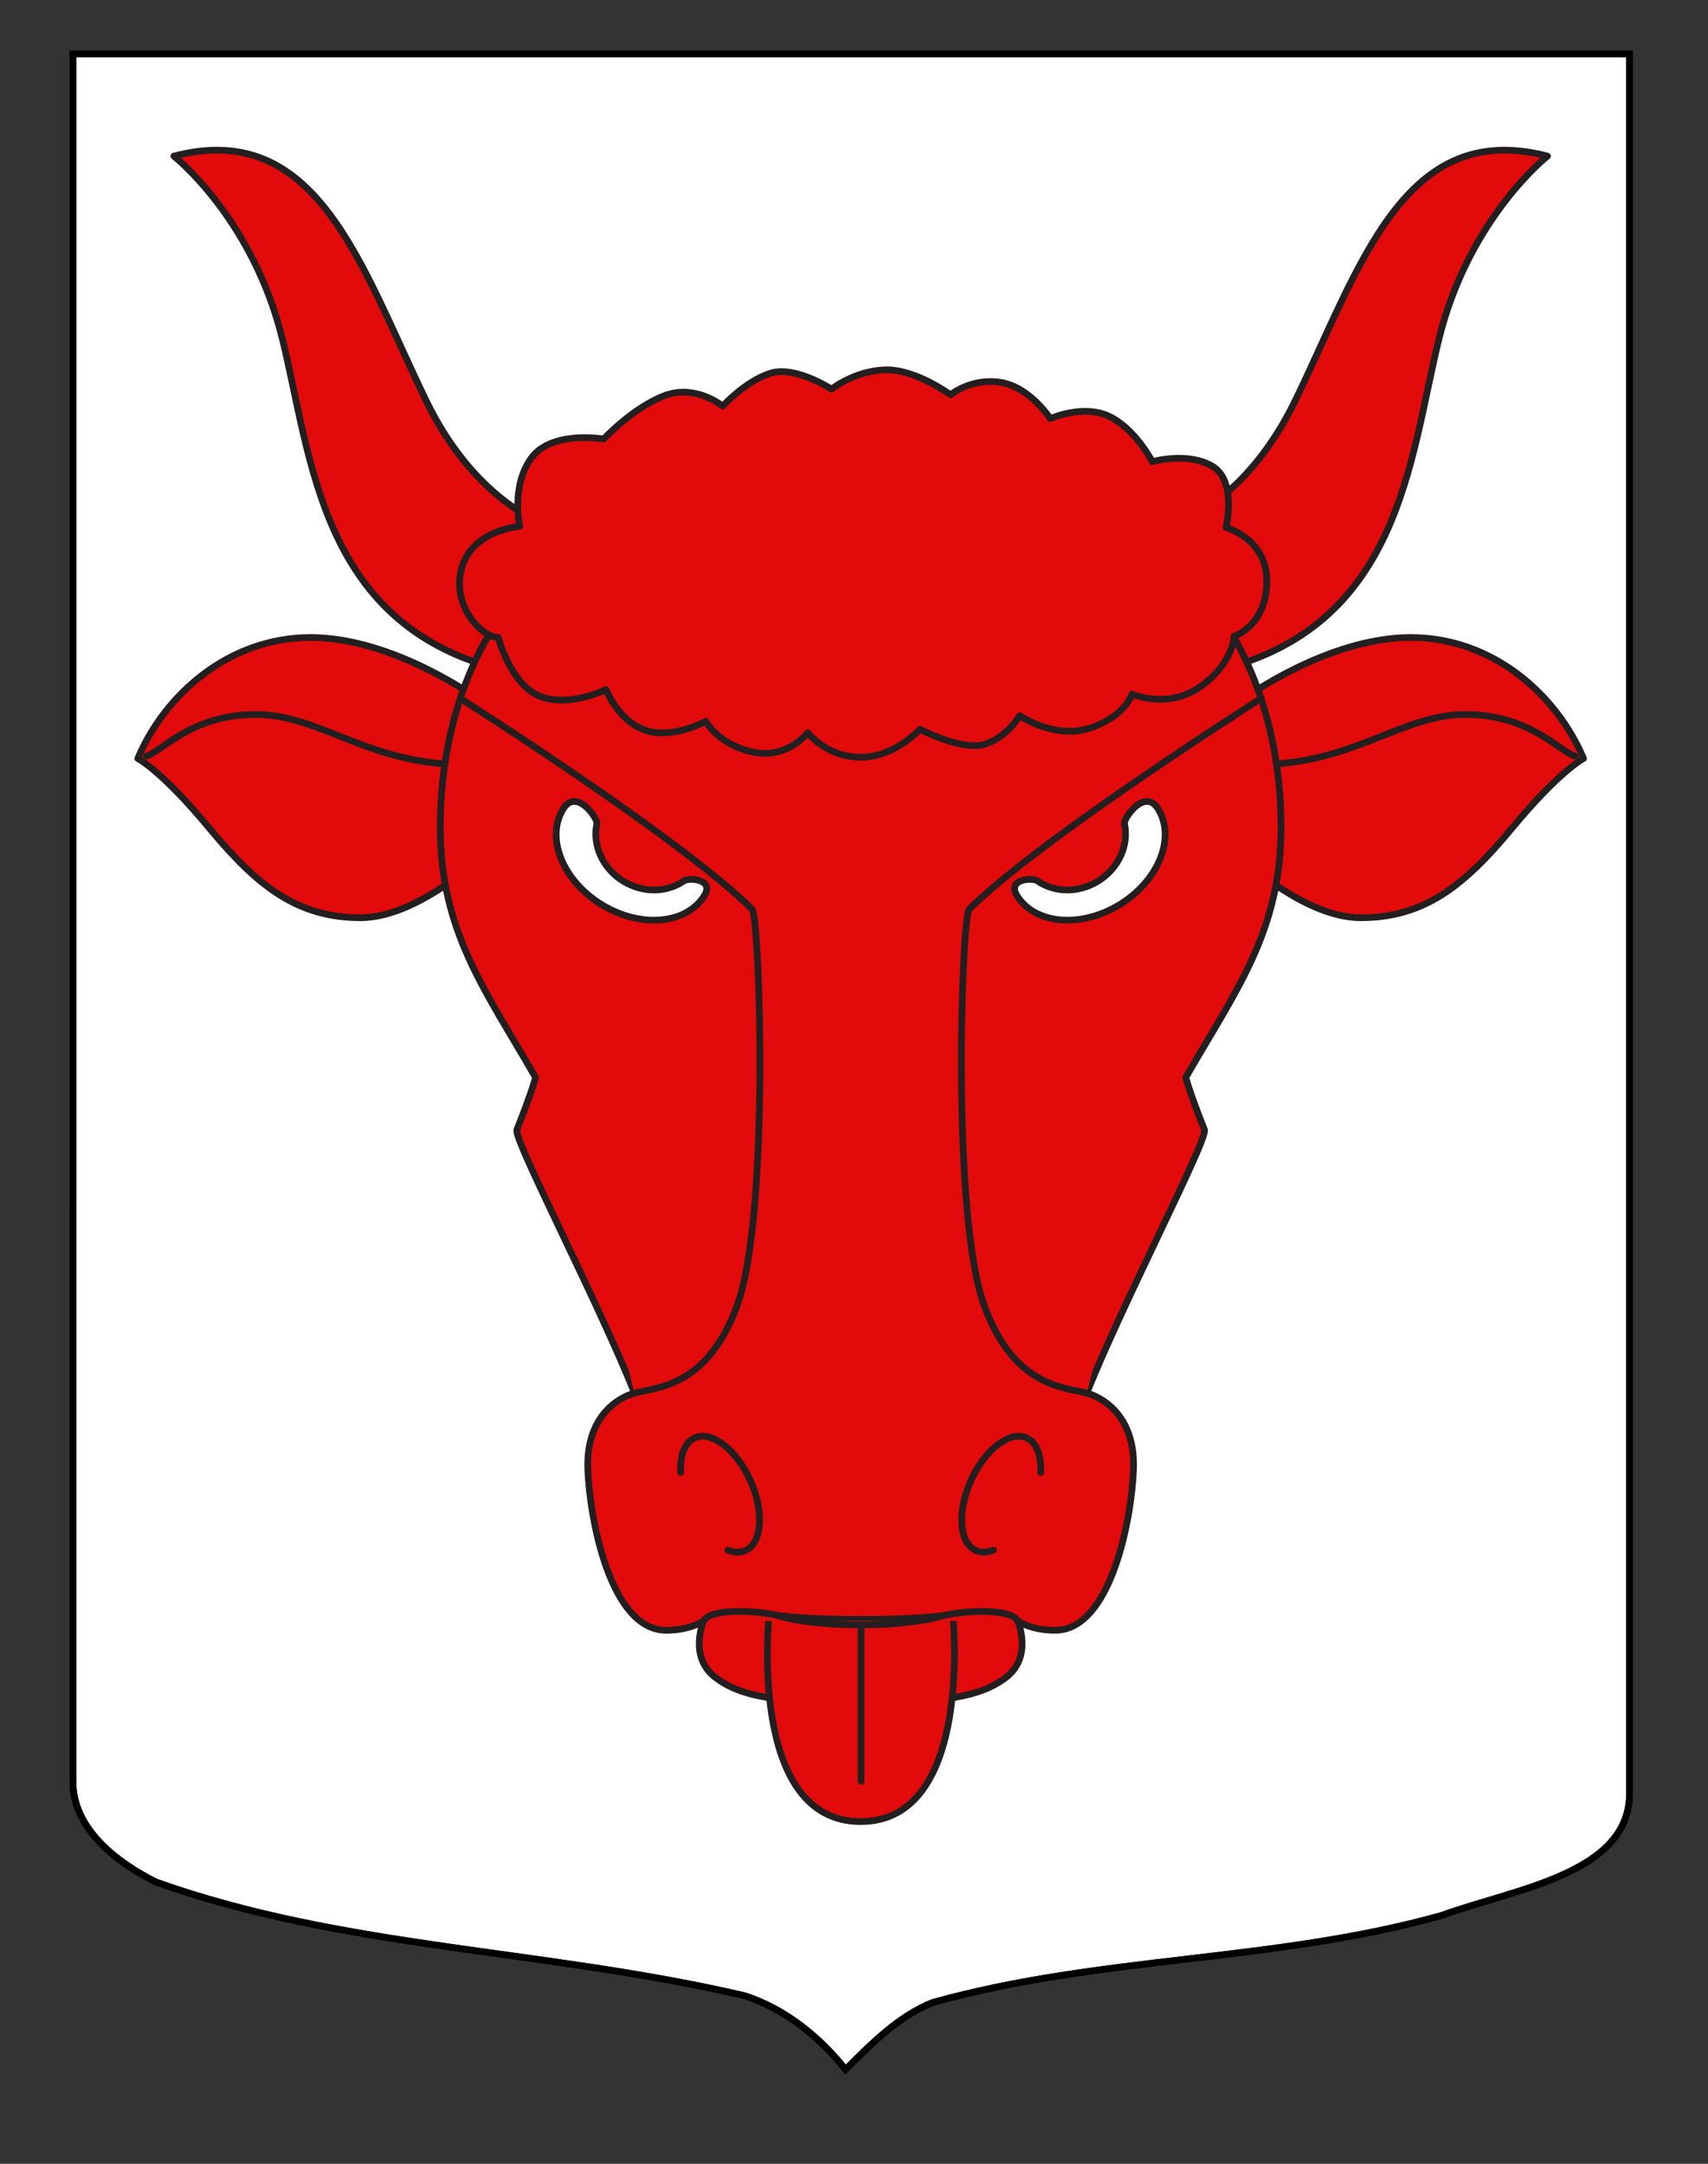
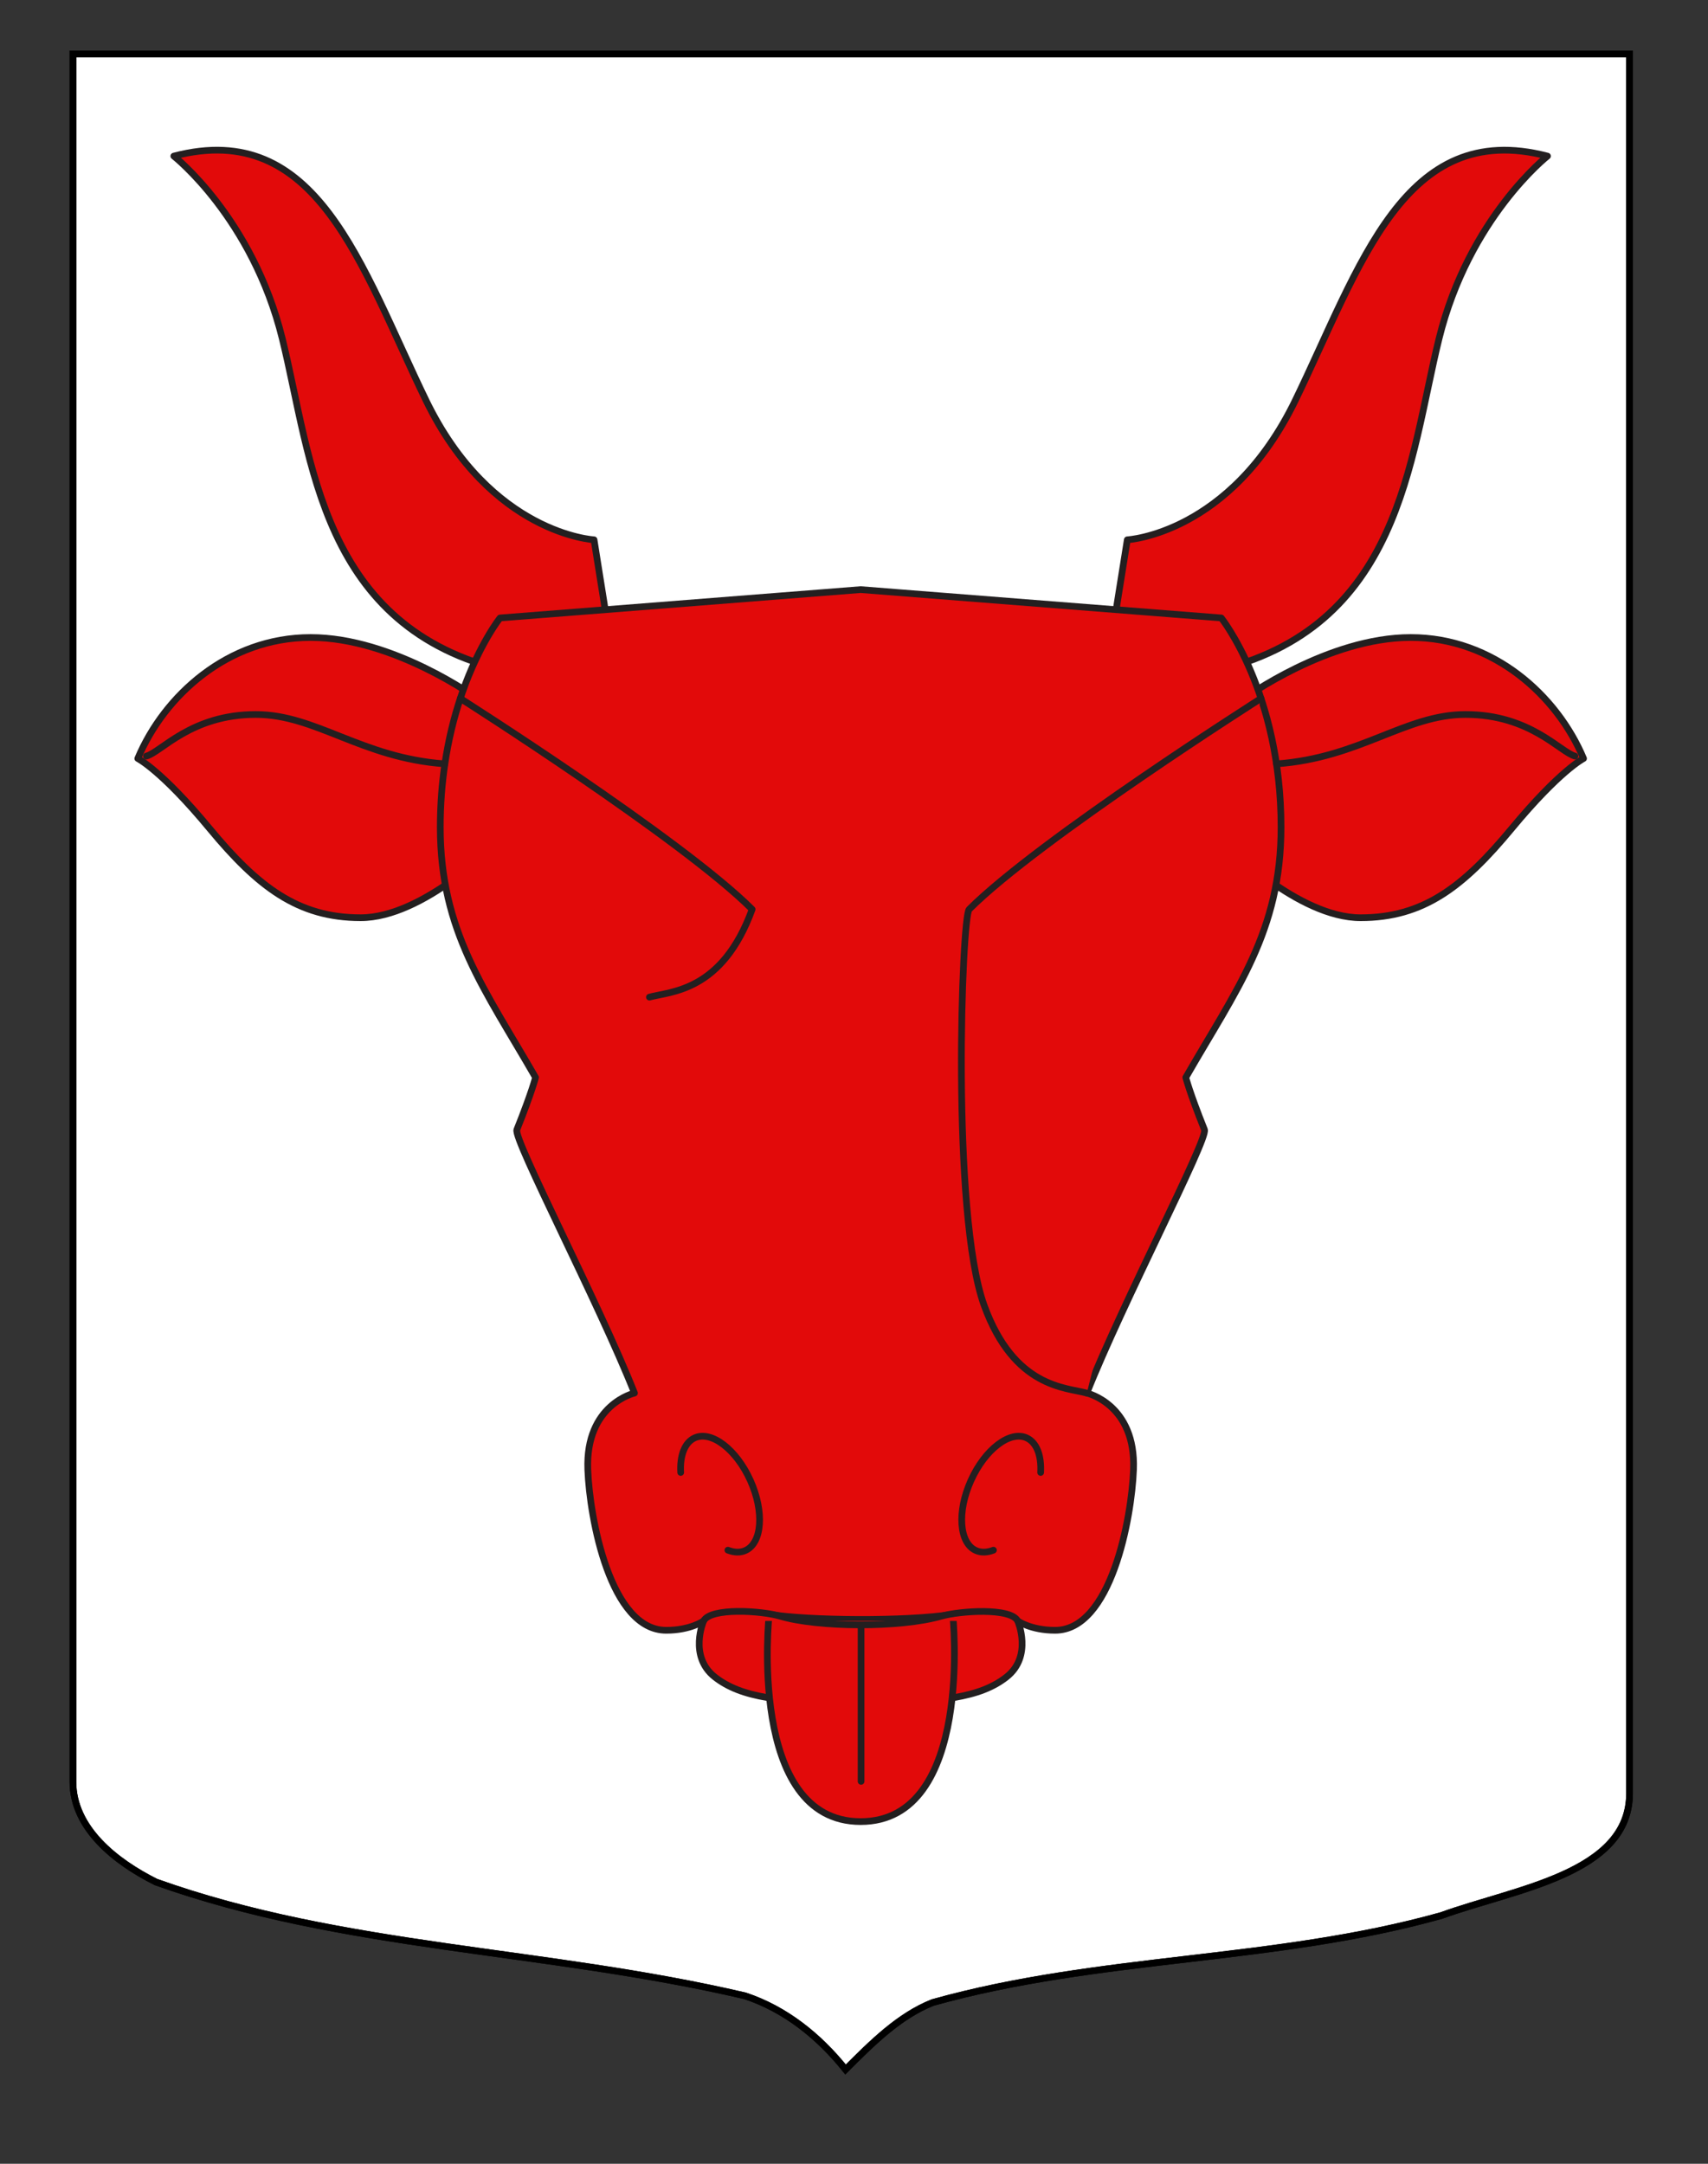
<svg xmlns="http://www.w3.org/2000/svg" version="1.1" x="0px" y="0px" width="255.118px" height="323.148px" viewBox="0 0 255.118 323.148" enable-background="new 0 0 255.118 323.148" xml:space="preserve">
  <rect x="0" y="0" width="255.118" height="323.148" fill="#333333" stroke="none" />
  <g id="Layer_2">
    <g>
      <path fill="#FFFFFF" d="M10.892,8.075c78,0,154.507,0,232.507,0c0,135.583,0,149.083,0,259.75c0,12.043-17.1,14.25-28.101,18.25    c-25,7-51,6-76,12.999c-5,2-9,6-13.001,10c-4-5-9-9-15-11c-30-6.999-60-6.999-88-16.999c-6-3-12.406-8-12.406-15    C10.892,242.533,10.892,144.45,10.892,8.075z" />
    </g>
    <g>
      <path fill="#FFFFFF" stroke="#000000" d="M10.892,8.075c78,0,154.507,0,232.507,0c0,135.583,0,149.083,0,259.75    c0,12.043-17.1,14.25-28.101,18.25c-25,7-51,6-76,12.999c-5,2-9,6-13.001,10c-4-5-9-9-15-11c-30-6.999-60-6.999-88-16.999    c-6-3-12.406-8-12.406-15C10.892,242.533,10.892,144.45,10.892,8.075z" />
    </g>
    <g>
      <path fill="none" stroke="#000000" d="M10.892,8.075c78,0,154.507,0,232.507,0c0,135.583,0,149.083,0,259.75    c0,12.043-17.1,14.25-28.101,18.25c-25,7-51,6-76,12.999c-5,2-9,6-13.001,10c-4-5-9-9-15-11c-30-6.999-60-6.999-88-16.999    c-6-3-12.406-8-12.406-15C10.892,242.533,10.892,144.45,10.892,8.075z" />
    </g>
  </g>
  <g id="Taureau">
    <path id="path2870_1_" fill="#E20A0A" stroke="#231F20" stroke-linecap="round" stroke-linejoin="round" d="M91.158,95.841   l-2.429-15.227c0,0-15.387-0.802-25.107-20.837c-9.717-20.036-16.196-42.075-37.658-36.465c0,0,11.743,9.216,16.197,27.25   c4.454,18.031,5.669,43.276,33.61,49.688C103.71,106.661,91.158,95.841,91.158,95.841z M193.485,59.778   c-9.717,20.035-25.105,20.837-25.105,20.837l-2.43,15.227c0,0-12.553,10.82,15.387,4.409c27.941-6.412,29.155-31.656,33.609-49.688   c4.454-18.032,16.197-27.25,16.197-27.25C209.682,17.703,203.205,39.742,193.485,59.778z" />
    <path id="path2872_1_" fill="#E20A0A" stroke="#231F20" stroke-linecap="round" stroke-linejoin="round" d="M46.396,95.208   c-12.366,0-21.875,8.696-25.817,18.072c0,0,3.534,1.766,10.735,10.463c7.201,8.697,13.18,13.316,22.556,13.316   c9.376,0,20.11-11.005,20.11-11.005l-2.718-21.743C71.262,104.312,58.761,95.208,46.396,95.208z M210.711,95.208   c-12.365,0-24.867,9.104-24.867,9.104l-2.718,21.741c0,0,10.737,11.007,20.11,11.007c9.377,0,15.355-4.619,22.557-13.317   c7.203-8.696,10.736-10.462,10.736-10.462C232.588,103.905,223.078,95.208,210.711,95.208z" />
    <path id="path2874_1_" fill="#E20A0A" stroke="#231F20" stroke-linecap="round" stroke-linejoin="round" d="M179.909,168.722   c-2.272-5.679-2.789-7.812-2.789-7.812c7.531-13.11,14.226-21.757,14.226-37.378c0-20.085-8.926-31.243-8.926-31.243l-53.865-4.233   l-53.866,4.235c0,0-3.092,3.864-5.635,11.137c-0.101,0.288-0.201,0.581-0.3,0.88c-0.925,2.799-1.756,6.064-2.304,9.773   c-0.429,2.885-0.687,6.04-0.687,9.45c0,15.62,6.694,24.269,14.227,37.378c0,0-0.518,2.131-2.791,7.812   c-0.559,1.396,12.273,25.942,17.573,39.331c0,0-7.349,1.665-6.973,11.437c0.278,7.253,3.348,23.989,11.716,23.989   c3.625,0,5.579-1.395,5.579-1.395s-2.281,5.262,1.674,8.369c3.905,3.067,9.82,3.855,21.787,3.855   c11.966,0,17.88-0.787,21.786-3.855c3.955-3.107,1.674-8.369,1.674-8.369s1.955,1.395,5.579,1.395   c8.369,0,11.437-16.736,11.716-23.989c0.377-9.771-6.973-11.437-6.973-11.437C167.634,194.664,180.467,170.117,179.909,168.722z" />
-     <path id="path2876_1_" fill="#E20A0A" stroke="#231F20" stroke-linecap="round" stroke-linejoin="round" d="M68.754,104.307   c0,0,33.13,21.038,43.592,31.499c1.117,1.115,2.704,45.537-2.231,59.136c-4.489,12.371-12.251,12.25-15.343,13.111" />
+     <path id="path2876_1_" fill="#E20A0A" stroke="#231F20" stroke-linecap="round" stroke-linejoin="round" d="M68.754,104.307   c0,0,33.13,21.038,43.592,31.499c-4.489,12.371-12.251,12.25-15.343,13.111" />
    <path id="path2878_1_" fill="#E20A0A" stroke="#231F20" stroke-linecap="round" stroke-linejoin="round" d="M188.354,104.307   c0,0-33.129,21.038-43.594,31.499c-1.115,1.115-2.701,45.537,2.234,59.136c4.488,12.371,12.248,12.25,15.34,13.111" />
    <path id="path2880_1_" fill="#E20A0A" stroke="#231F20" stroke-linecap="round" stroke-linejoin="round" d="M101.673,219.908   c-0.138-2.498,0.58-4.488,2.098-5.17c2.5-1.125,6.221,1.727,8.313,6.371c2.09,4.646,1.761,9.322-0.74,10.449   c-0.783,0.352-1.687,0.314-2.623-0.047" />
    <path id="path2882_1_" fill="#E20A0A" stroke="#231F20" stroke-linecap="round" stroke-linejoin="round" d="M155.438,219.908   c0.136-2.498-0.582-4.488-2.1-5.17c-2.499-1.125-6.221,1.727-8.312,6.371c-2.092,4.646-1.762,9.322,0.736,10.449   c0.785,0.352,1.688,0.314,2.625-0.047" />
-     <path id="path2884_1_" fill="#E20A0A" stroke="#231F20" stroke-linecap="round" stroke-linejoin="round" d="M74.421,95.195   c0,0,1.864,7.11,6.265,8.803c4.403,1.694,9.821-1.014,9.821-1.014s1.863,4.74,5.925,6.095c4.063,1.354,8.974-1.355,8.974-1.355   s1.821,3.417,6.941,4.572c5.249,1.185,8.296-2.88,8.296-2.88s2.781,3.675,7.91,3.675c5.127,0,8.853-4.182,8.853-4.182   s6.435,3.386,9.82,2.201c3.386-1.186,5.08-4.232,5.08-4.232s5.444,3.801,11.004,1.693c4.911-1.863,5.757-4.911,5.757-4.911   s5.418,2.371,10.329-1.186c4.911-3.555,4.911-7.45,4.911-7.45s4.908-1.505,4.908-8.296c0-6.264-6.096-7.957-6.096-7.957   s1.694-6.941-2.031-9.144c-3.725-2.202-8.973-0.676-8.973-0.676s-2.539-4.911-6.433-6.772c-3.896-1.863-8.806,0.337-8.806,0.337   s-3.048-4.741-7.45-5.418c-4.401-0.677-7.45,1.863-7.45,1.863s-5.248-3.896-9.818-3.726c-4.573,0.171-7.959,2.878-7.959,2.878   s-5.418-3.555-9.143-2.37c-3.725,1.184-7.111,4.909-7.111,4.909s-4.063-3.385-8.804-1.523c-4.741,1.862-8.973,6.433-8.973,6.433   s-7.789-1.354-10.836,2.878c-3.048,4.233-1.694,10.16-1.694,10.16s-6.941,0.506-8.635,6.095   C67.312,90.285,71.883,95.195,74.421,95.195z" />
    <path id="path2890_1_" fill="#E20A0A" stroke="#231F20" stroke-linecap="round" stroke-linejoin="round" d="M21.873,112.915   c2.185-0.575,6.67-6.21,16.329-6.21c8.994,0,15.761,6.484,28.246,7.378" />
    <path id="path2892_1_" fill="#E20A0A" stroke="#231F20" stroke-linecap="round" stroke-linejoin="round" d="M235.237,112.915   c-2.186-0.575-6.671-6.21-16.33-6.21c-8.994,0-15.762,6.484-28.244,7.378" />
    <path id="path2896_1_" fill="#E20A0A" stroke="#231F20" stroke-linecap="round" stroke-linejoin="round" d="M142.311,241.085   c0,0,3.248,30.962-13.757,30.962c-17.007,0-13.67-30.963-13.67-30.963C120.661,242.035,135.229,242.194,142.311,241.085z" />
-     <path id="path2898_1_" fill="#FFFFFF" stroke="#231F20" stroke-linecap="round" stroke-linejoin="round" d="M102.137,131.564   c-2.485,1.735-6.045,1.86-9.011,0.049c-3.155-1.926-4.669-5.449-3.974-8.609c0.162-0.736-3.048-5.434-5.038-2.174   c-2.643,4.329-0.059,10.722,5.772,14.281c5.831,3.561,12.699,2.937,15.34-1.392C106.707,131.298,102.912,131.022,102.137,131.564z    M172.993,120.83c-1.99-3.26-5.199,1.437-5.037,2.173c0.696,3.159-0.818,6.683-3.973,8.609c-2.967,1.811-6.527,1.687-9.012-0.049   c-0.775-0.542-4.568-0.266-3.092,2.155c2.643,4.33,9.512,4.953,15.342,1.392C173.052,131.551,175.635,125.157,172.993,120.83z" />
    <line fill="#E20A0A" stroke="#231F20" stroke-linecap="round" stroke-linejoin="round" x1="128.616" y1="241.963" x2="128.616" y2="266.039" />
    <path id="path2888_1_" fill="#E20A0A" stroke="#231F20" stroke-linecap="round" stroke-linejoin="round" d="M152.014,242.084   c-1.059-2.038-8.676-1.502-11.426-0.715c-6.195,1.773-18.388,1.693-24.068,0c-2.743-0.818-10.365-1.323-11.426,0.715" />
  </g>
</svg>